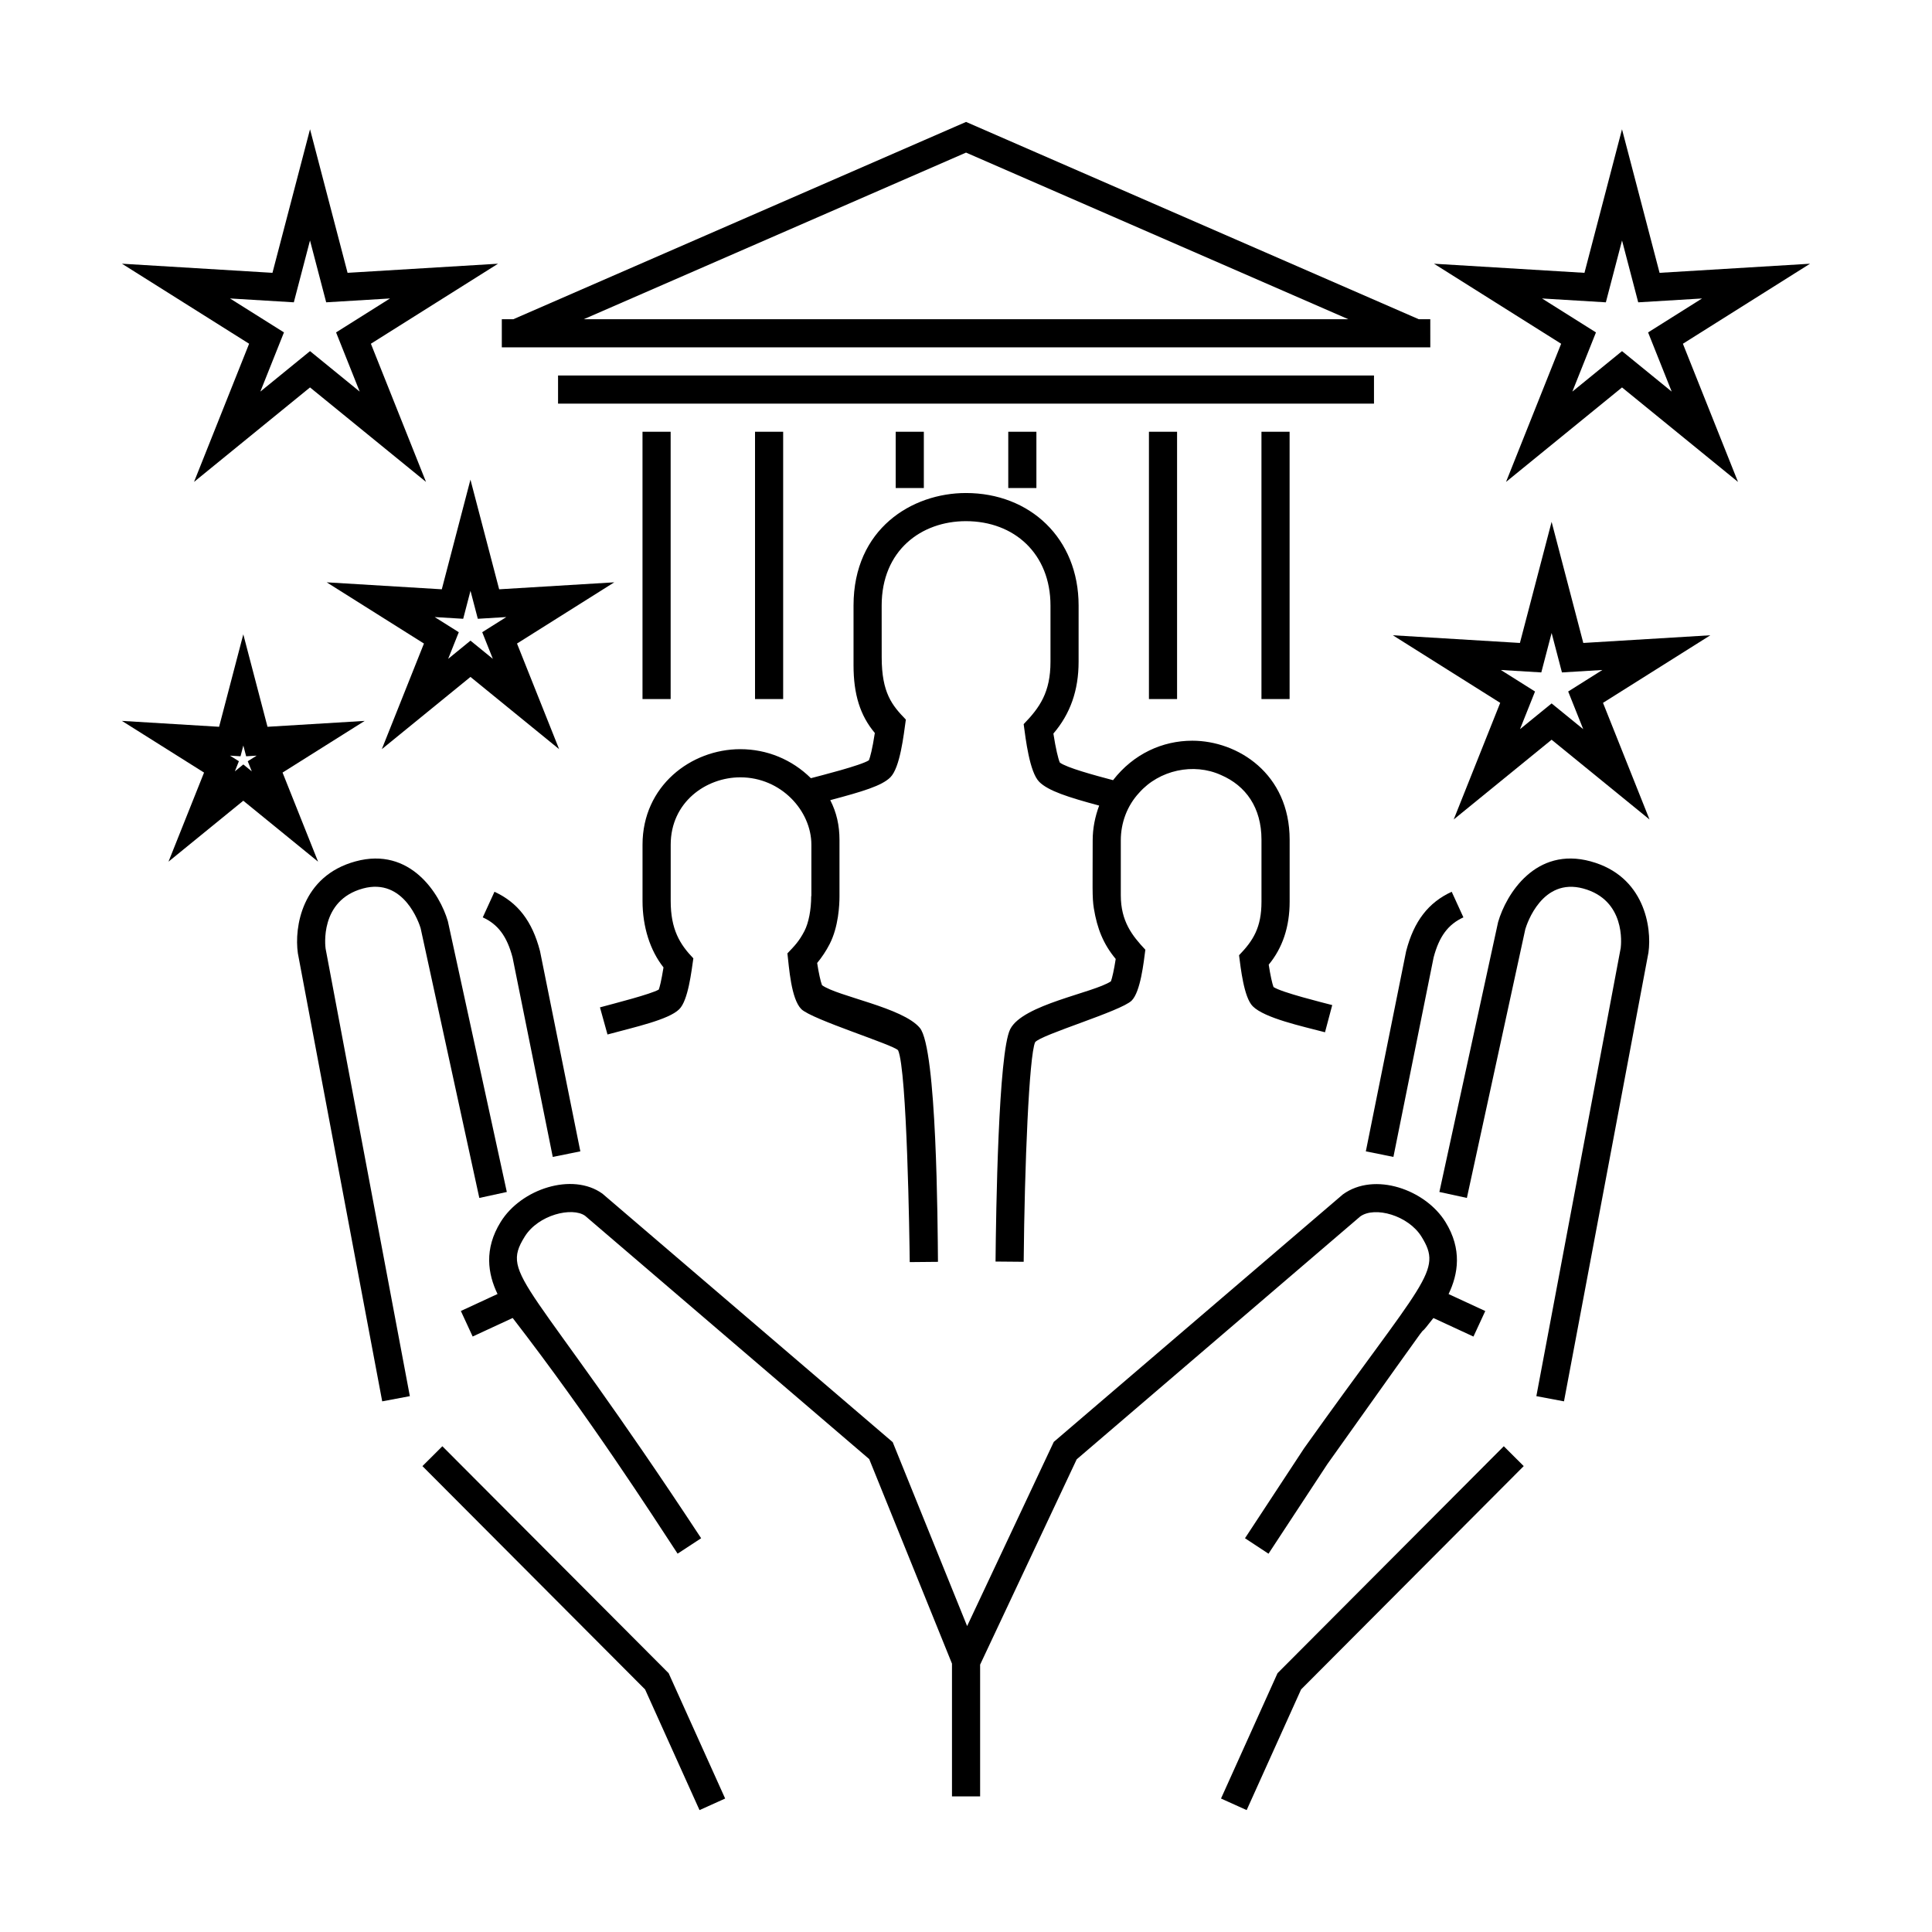
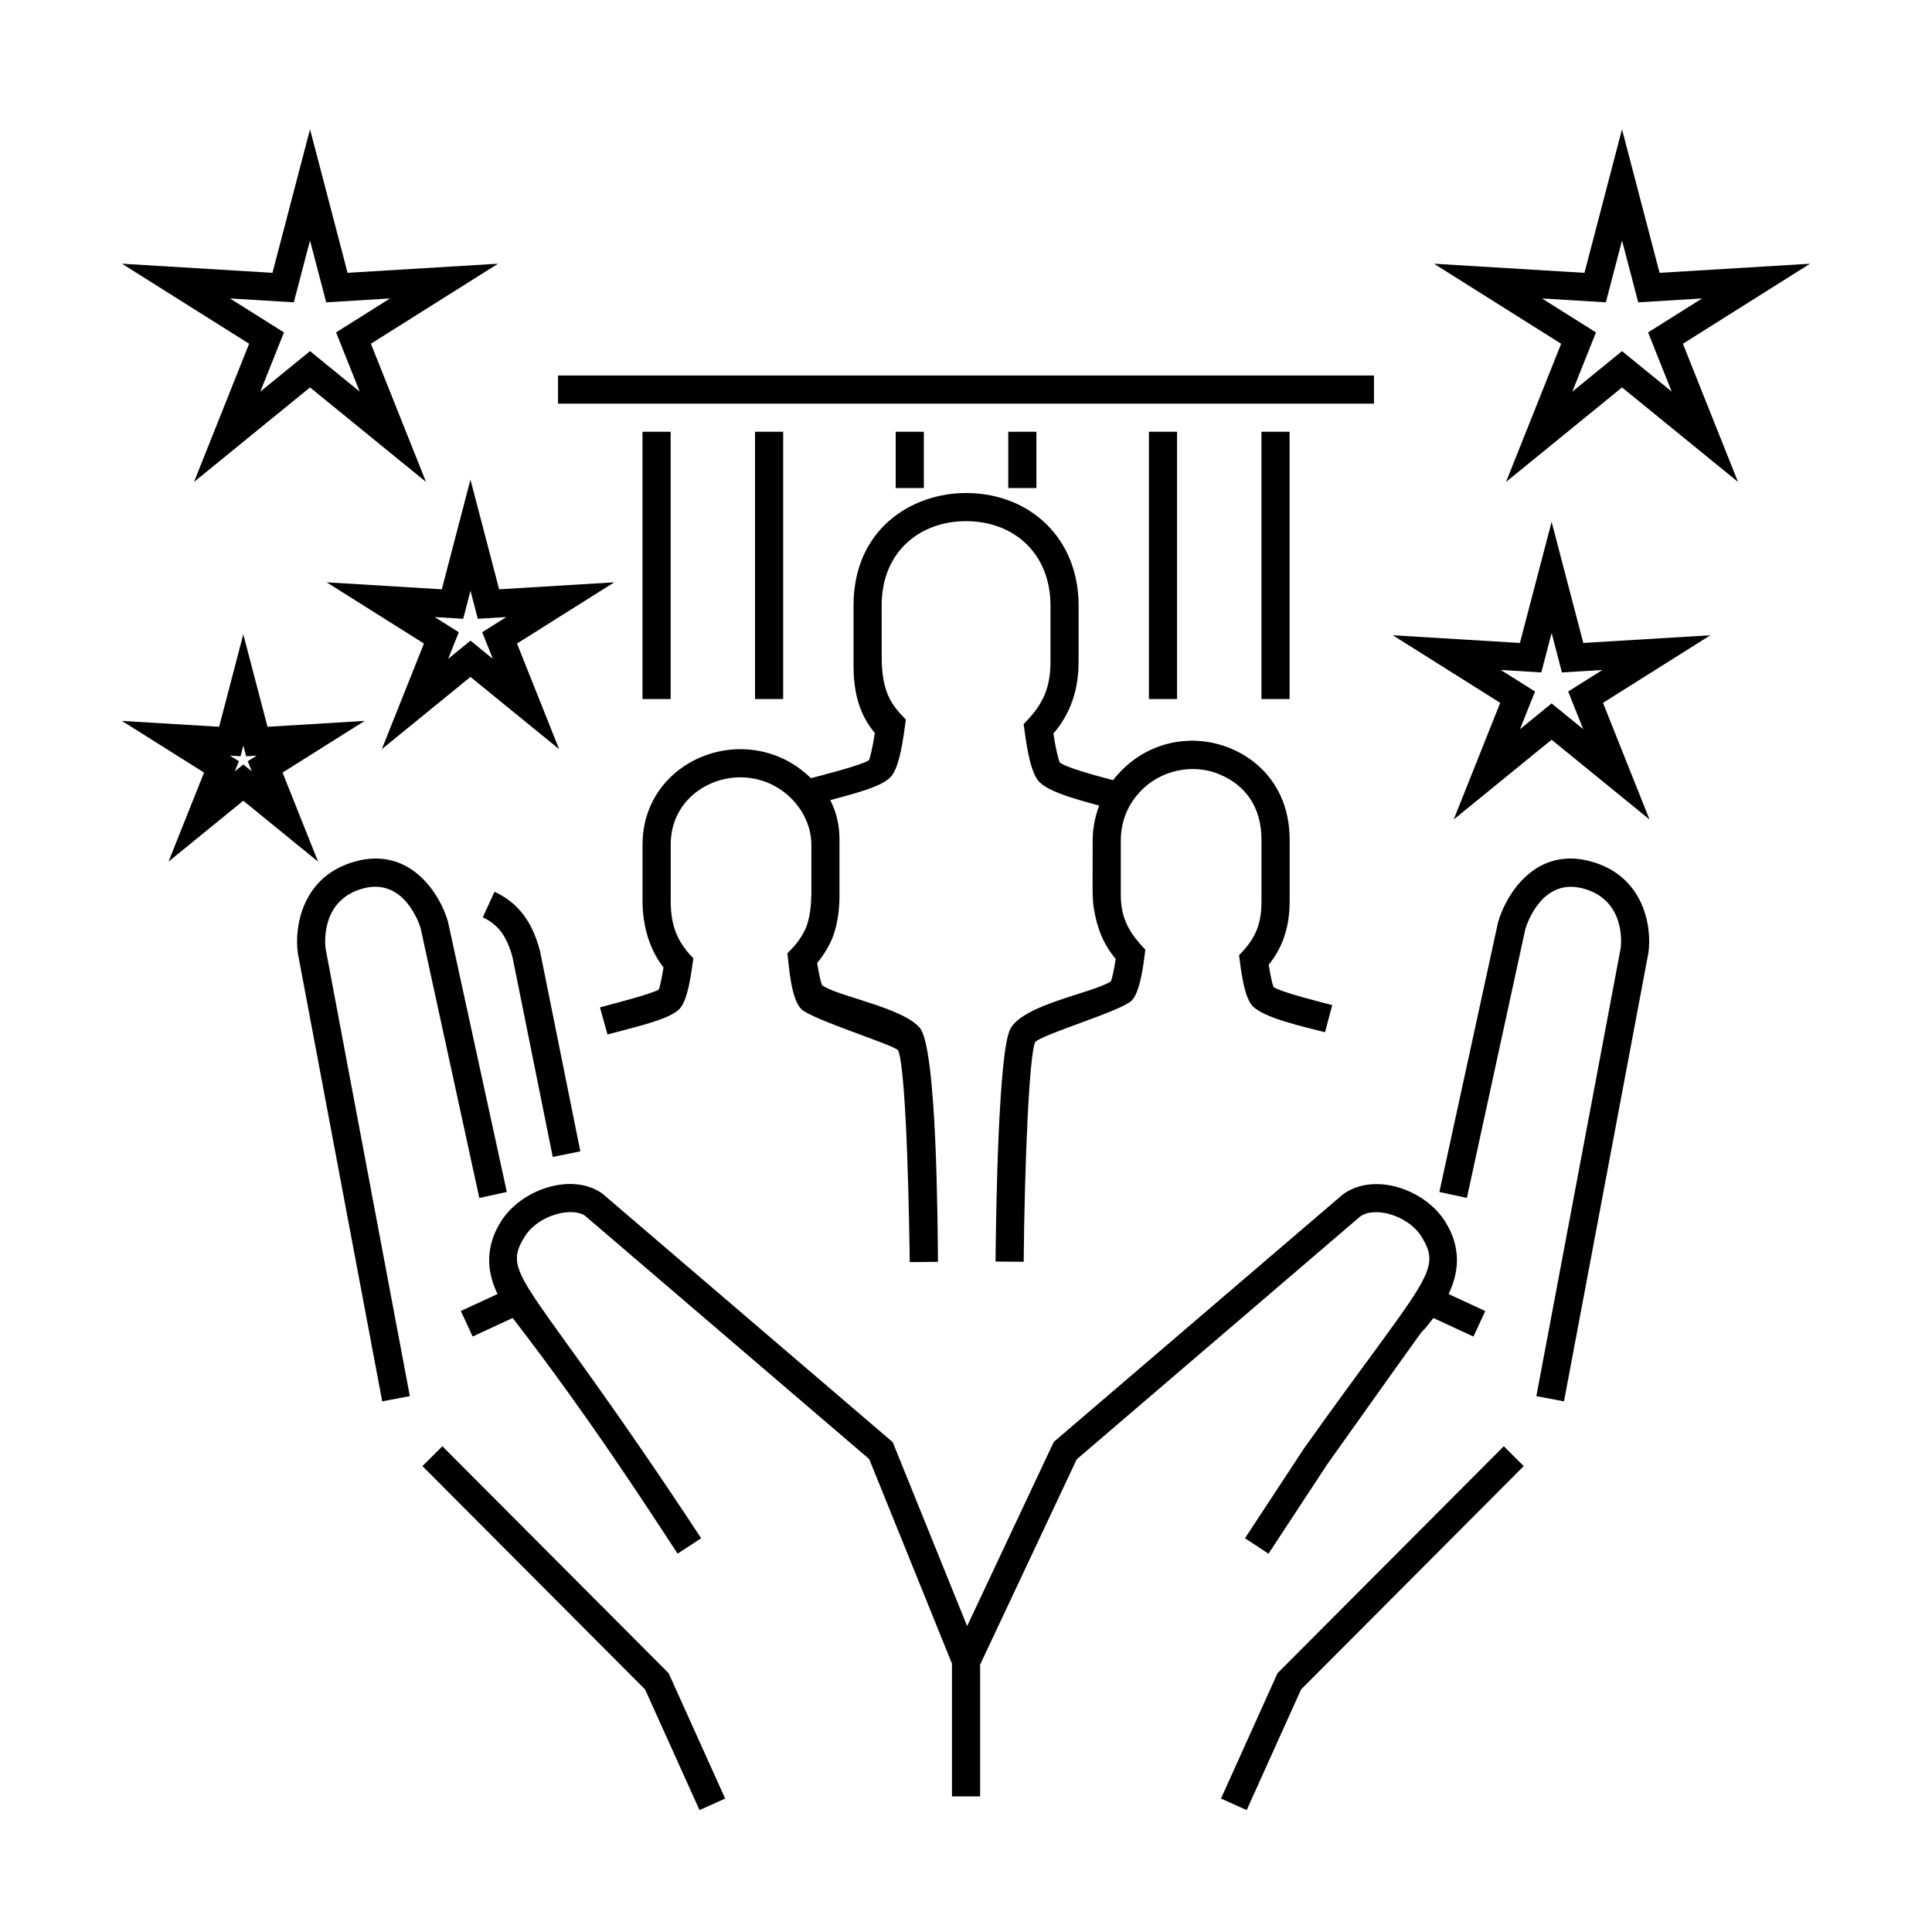
<svg xmlns="http://www.w3.org/2000/svg" fill="#000000" width="800px" height="800px" version="1.1" viewBox="144 144 512 512">
  <g>
    <path d="m565.54 372.27c-14.57-3.969-22.375 8.641-24.531 16.105l-15.559 71.508 7.289 1.582 15.488-71.242c0.43-1.414 4.445-13.715 15.352-10.758 11.254 3.059 10.066 14.641 9.926 15.766l-22.355 118.76 7.324 1.379 22.383-118.93c0.945-6.668-1.043-20.289-15.316-24.168z" />
-     <path d="m505.96 449.12 7.309 1.473 10.652-52.855c1.473-5.582 3.84-8.77 7.898-10.629l-3.102-6.781c-6.176 2.832-10.004 7.801-12.047 15.645l-0.047 0.203z" />
    <path d="m482.56 587.41-14.98 33.219 6.797 3.066 14.426-31.977 59-59.184-5.281-5.266z" />
    <path d="m504.47 466.38c3.875-2.797 12.777-0.277 16.258 5.379 5.703 9.219 0.941 11.008-31.129 56.047l-15.664 23.844 6.231 4.098 15.582-23.719c35.648-50.09 20.395-28.754 28.117-38.738l10.617 4.914 3.129-6.766-9.723-4.5c2.559-5.309 3.621-11.898-0.816-19.078-5.285-8.59-18.812-13.43-27.211-7.32l-76.598 65.578-22.965 48.812-19.719-48.742-76.934-65.859c-7.957-5.715-21.559-1.266-26.957 7.5-4.465 7.184-3.402 13.785-0.836 19.098l-9.719 4.5 3.129 6.766 10.605-4.914c20.512 26.547 36.918 52.129 43.707 62.457l6.238-4.086c-45.57-69.328-53.402-69.238-46.777-79.895 3.617-5.879 12.621-7.957 16.012-5.562l75.301 64.477 21.938 54.211v35.18h7.457v-34.914l25.59-54.406z" />
    <path d="m240.18 379.46c10.914-2.973 14.93 9.34 15.285 10.496l15.559 71.512 7.289-1.582-15.625-71.754c-2.102-7.219-9.945-19.824-24.465-15.859-14.273 3.879-16.258 17.508-15.289 24.34l22.355 118.76 7.324-1.379-22.324-118.59c-0.078-0.523-1.672-12.793 9.891-15.941z" />
    <path d="m275.04 380.33-3.102 6.781c4.062 1.859 6.422 5.047 7.898 10.629l10.652 52.855 7.309-1.473-10.664-52.949-0.047-0.203c-2.043-7.836-5.867-12.809-12.047-15.641z" />
    <path d="m261.23 527.27-5.281 5.266 59.008 59.184 14.422 31.977 6.793-3.066-14.977-33.219z" />
-     <path d="m523.04 228.6h-3.047l-119.98-52.289-119.98 52.289h-3.047v7.457h246.06zm-123.03-44.16 101.32 44.16h-202.64z" />
    <path d="m472.36 397.15c0.438 3.34 1.273 11.148 3.621 13.508 3.144 3.164 13.059 5.297 19.16 6.902l1.914-7.203c-2.523-0.664-13.402-3.344-15.562-4.785-0.336-0.891-0.836-3.098-1.27-5.926 3.684-4.453 5.547-10.062 5.547-16.695v-16.414c0-17.543-13.789-26.242-25.801-26.242-7.898 0-15.582 3.477-21 10.461-5.078-1.344-12.316-3.316-14.102-4.672-0.43-0.953-1.102-3.762-1.707-7.68 4.492-5.238 6.68-11.48 6.68-19.023l0.004-14.906c0-17.871-12.949-29.82-29.859-29.82-14.297 0-29.789 9.473-29.789 29.82v15.836c0 7.699 1.754 13.316 5.644 17.941-0.656 4.297-1.254 6.469-1.57 7.227-2.102 1.379-12.934 4.102-15.375 4.75-5.019-4.961-11.656-7.691-18.707-7.691-13.059 0-25.91 9.734-25.91 25.312v14.906c0 6.84 2.004 13.145 5.559 17.617-0.598 3.723-1.023 5.246-1.254 5.871-2.144 1.238-11.492 3.606-15.586 4.719l1.996 7.188c7.176-1.949 16.223-3.914 19.004-6.691 2.387-2.312 3.254-10.156 3.75-13.488-3.598-3.727-6.004-7.691-6.004-15.211v-14.906c0-11.262 9.344-17.855 18.453-17.855 10.816 0 18.828 8.883 18.828 17.855v13.613h-0.047c0 3.613-0.672 7.078-1.785 9.25-1.445 2.777-2.609 3.934-4.519 5.934 0.441 3.727 0.973 12.066 3.688 14.777 2.781 2.754 24.535 9.473 25.648 10.918 2.363 5.269 3.023 50.062 3.078 56.125l7.461-0.07h0.023c-0.09-9.945-0.297-56.582-4.801-61.992l-0.004-0.004c-4.527-5.426-21.809-8.34-25.922-11.32-0.383-0.961-0.918-3.43-1.289-5.883 1.258-1.516 2.367-3.188 3.309-5.012 2.359-4.602 2.609-10.383 2.609-12.66v-14.906c0-3.894-0.77-7.305-2.445-10.578 8.613-2.293 13.68-3.805 15.93-6.055 2.57-2.574 3.512-11.078 4.102-15.297-3.621-3.727-6.402-7.039-6.402-16.523l-0.008-13.695c0-14.617 10.496-22.363 22.332-22.363 12.797 0 22.406 8.629 22.406 22.363v14.906c0 8.09-2.852 12.137-7.109 16.523 0.535 3.918 1.551 12.715 4.137 15.301 2.394 2.387 7.664 4.074 15.875 6.281-1.09 2.926-1.719 6.016-1.719 9.199 0 12.289-0.172 15.094 0.309 18.047 0.883 5.391 2.535 9.492 5.793 13.402-0.43 2.828-0.934 5.031-1.266 5.926-4.644 3.09-23.34 6.102-26.684 12.664-3.16 6.191-3.777 48.707-3.894 61.598l7.457 0.066c0.23-25.75 1.449-54.594 3.027-58.184 1.512-2.016 22.762-8.223 25.594-11.039 2.348-2.359 3.184-10.141 3.621-13.48-3.508-3.727-6.504-7.547-6.504-14.426v-14.57c0-4.574 1.633-9.125 4.856-12.59 5.316-6.031 14.418-8.02 21.695-4.711 6.586 2.836 10.73 8.637 10.73 17.148v16.414c0.004 6.848-2.195 10.32-5.945 14.199z" />
    <path d="m195.42 271.71 30.738-25.039 30.738 25.039-14.605-36.617 33.695-21.207-39.875 2.414-9.949-38.043-9.957 38.043-39.883-2.414 33.695 21.207zm9.527-48.617 16.918 1.023 4.289-16.391 4.289 16.391 16.918-1.023-14.297 8.996 6.258 15.688-13.164-10.727-13.164 10.727 6.258-15.688z" />
    <path d="m623.68 213.89-39.875 2.414-9.957-38.043-9.949 38.043-39.875-2.414 33.695 21.207-14.605 36.617 30.738-25.039 30.738 25.039-14.605-36.617zm-49.828 23.164-13.164 10.727 6.258-15.688-14.297-8.996 16.918 1.023 4.289-16.391 4.289 16.391 16.914-1.023-14.297 8.996 6.258 15.688z" />
    <path d="m563.59 314.39-8.398-32.098-8.398 32.098-33.68-2.039 28.457 17.91-12.324 30.91 25.945-21.137 25.945 21.137-12.324-30.91 28.457-17.91zm-0.023 22.844-8.375-6.82-8.375 6.82 3.981-9.98-9.059-5.703 10.723 0.648 2.734-10.453 2.734 10.453 10.715-0.648-9.059 5.703z" />
    <path d="m261.08 300.17-30.504-1.848 25.773 16.223-11.164 27.992 23.496-19.145 23.492 19.141-11.16-27.988 25.773-16.223-30.504 1.848-7.609-29.059zm17.094 7.356-6.379 4.016 2.816 7.062-5.926-4.828-5.918 4.828 2.816-7.059-6.379-4.016 7.547 0.457 1.934-7.418 1.941 7.418z" />
    <path d="m218.88 348.74 21.766-13.695-25.754 1.562-6.414-24.5-6.414 24.5-25.754-1.562 21.766 13.695-9.422 23.609 19.82-16.148 19.82 16.148zm-8.156-0.324-2.242-1.828-2.242 1.828 1.066-2.68-2.359-1.484 2.793 0.172 0.746-2.856 0.746 2.856 2.793-0.172-2.367 1.484z" />
    <path d="m344.09 258.42h7.457v70.836h-7.457z" />
    <path d="m314.27 258.42h7.457v70.836h-7.457z" />
    <path d="m411.2 258.42h7.457v14.914h-7.457z" />
    <path d="m381.37 258.42h7.457v14.914h-7.457z" />
    <path d="m478.3 258.42h7.457v70.836h-7.457z" />
-     <path d="m448.48 258.42h7.457v70.836h-7.457z" />
+     <path d="m448.48 258.42h7.457v70.836h-7.457" />
    <path d="m291.89 243.51h216.23v7.457h-216.23z" />
  </g>
</svg>